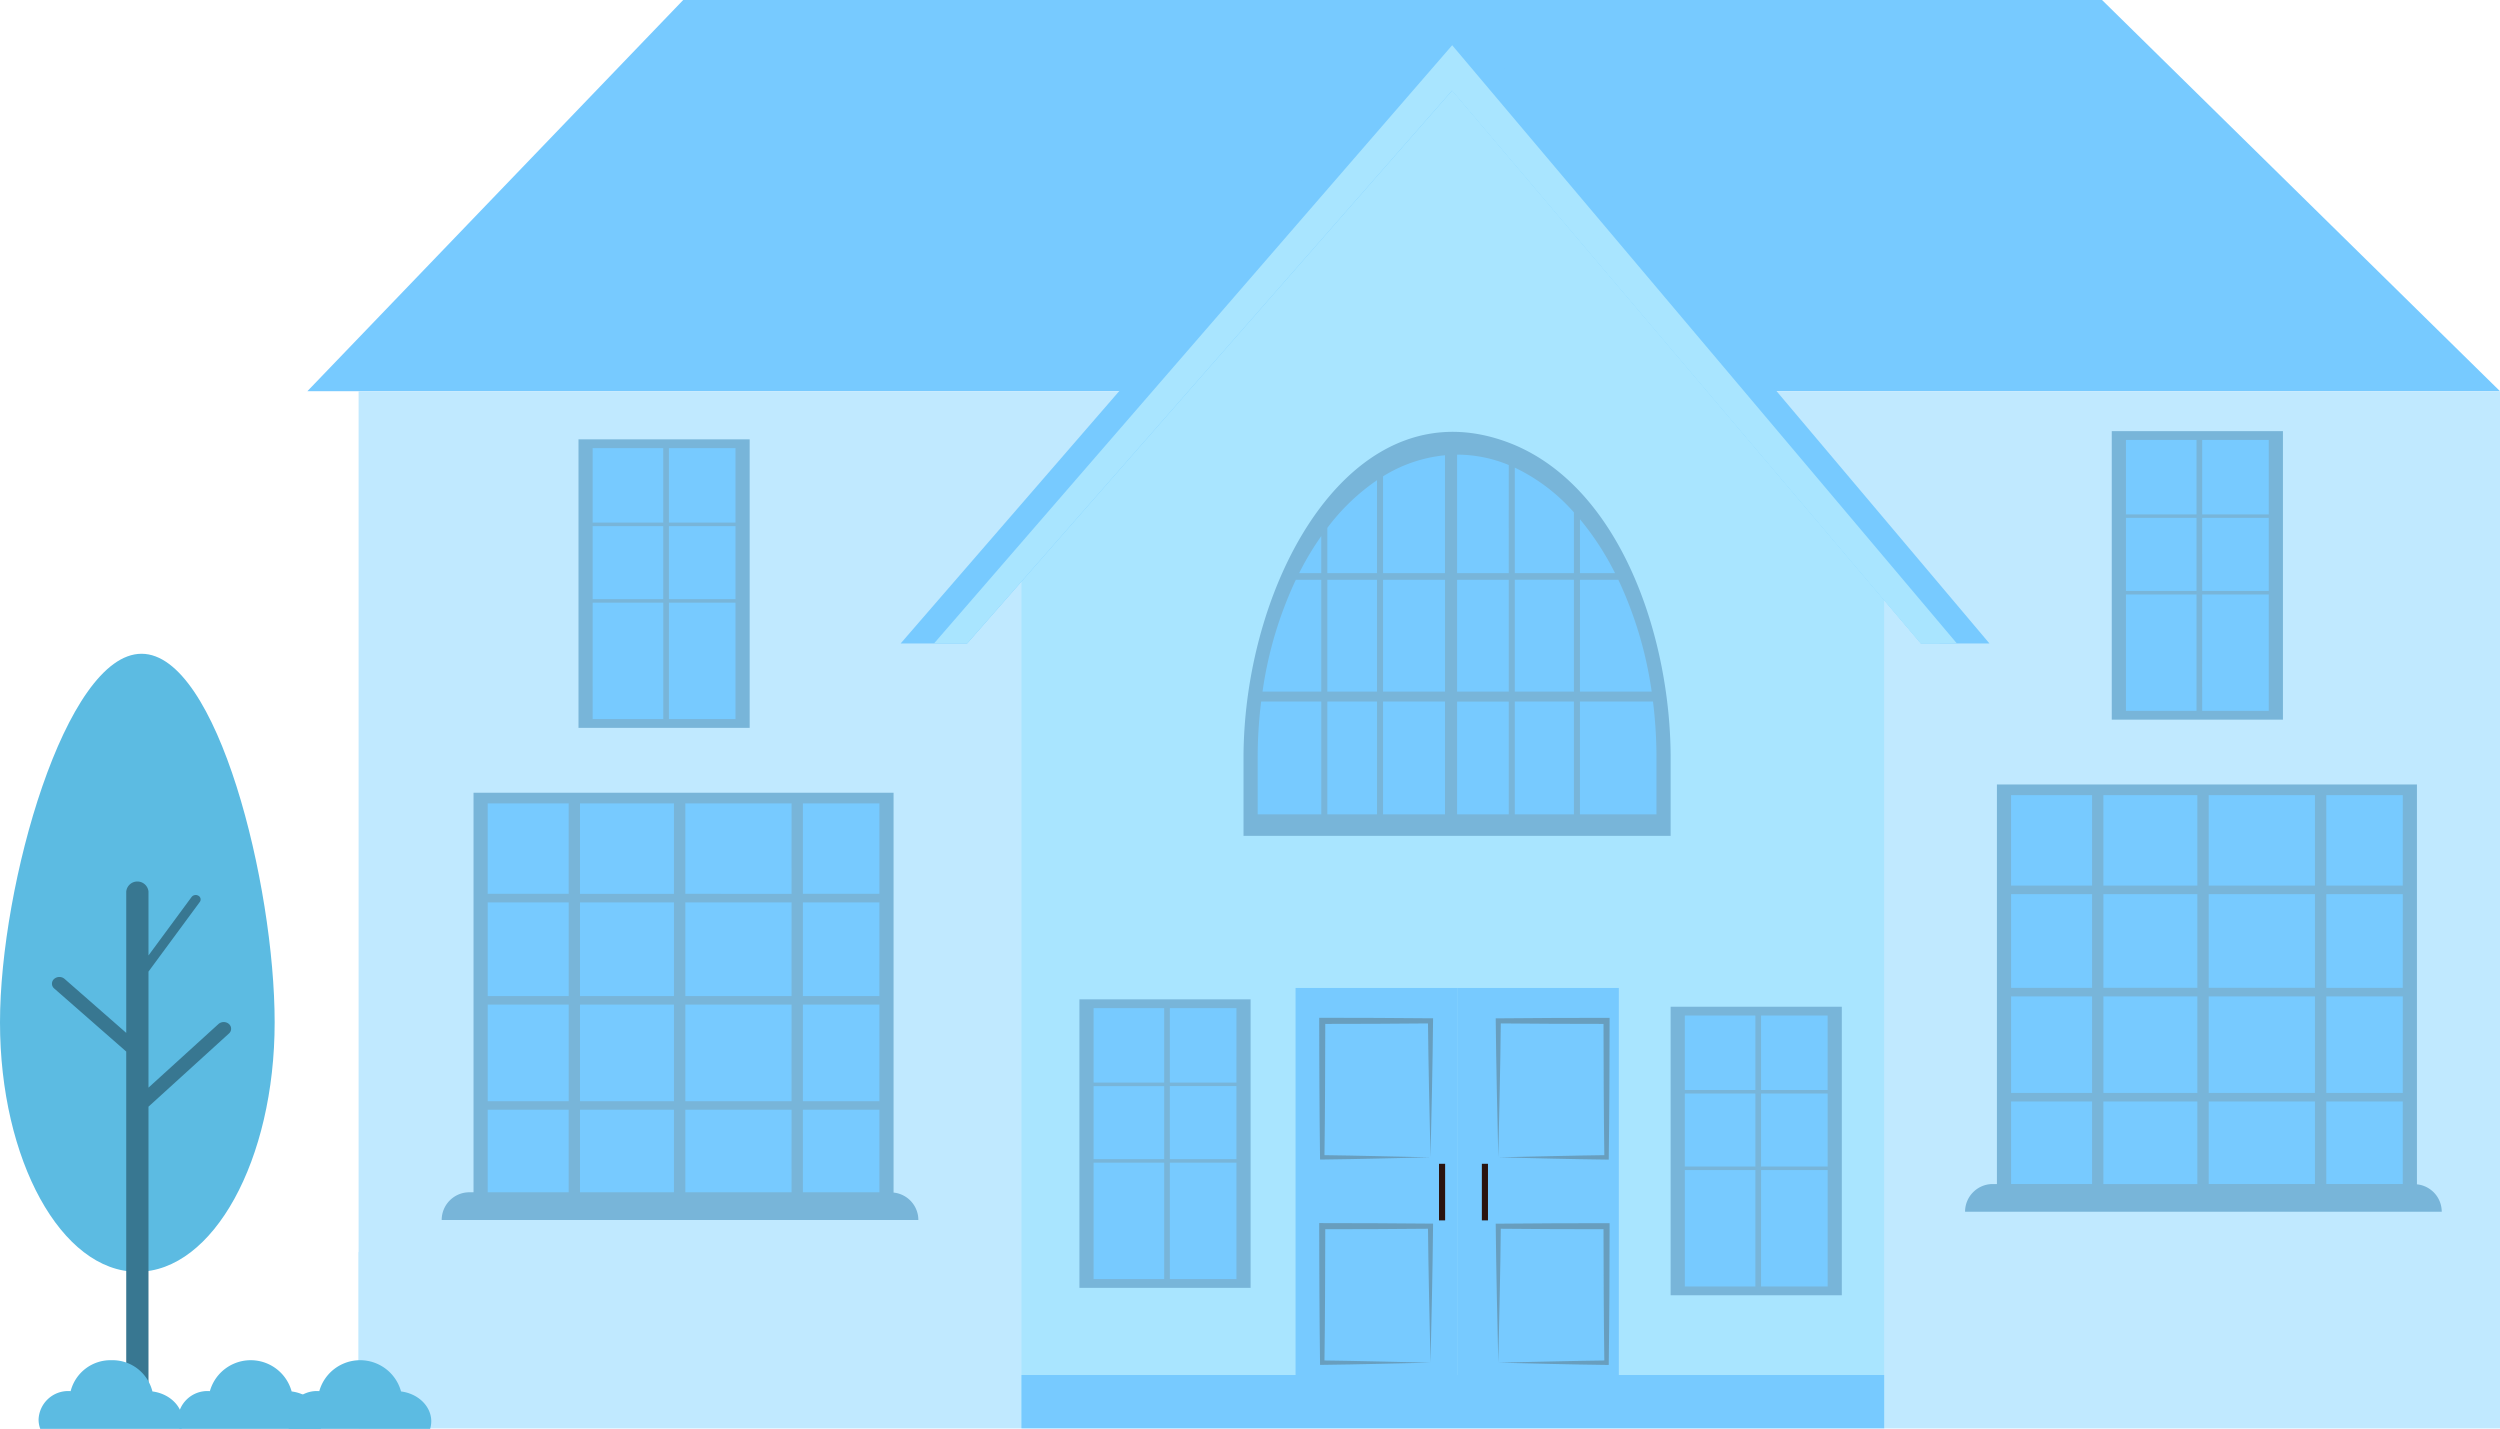
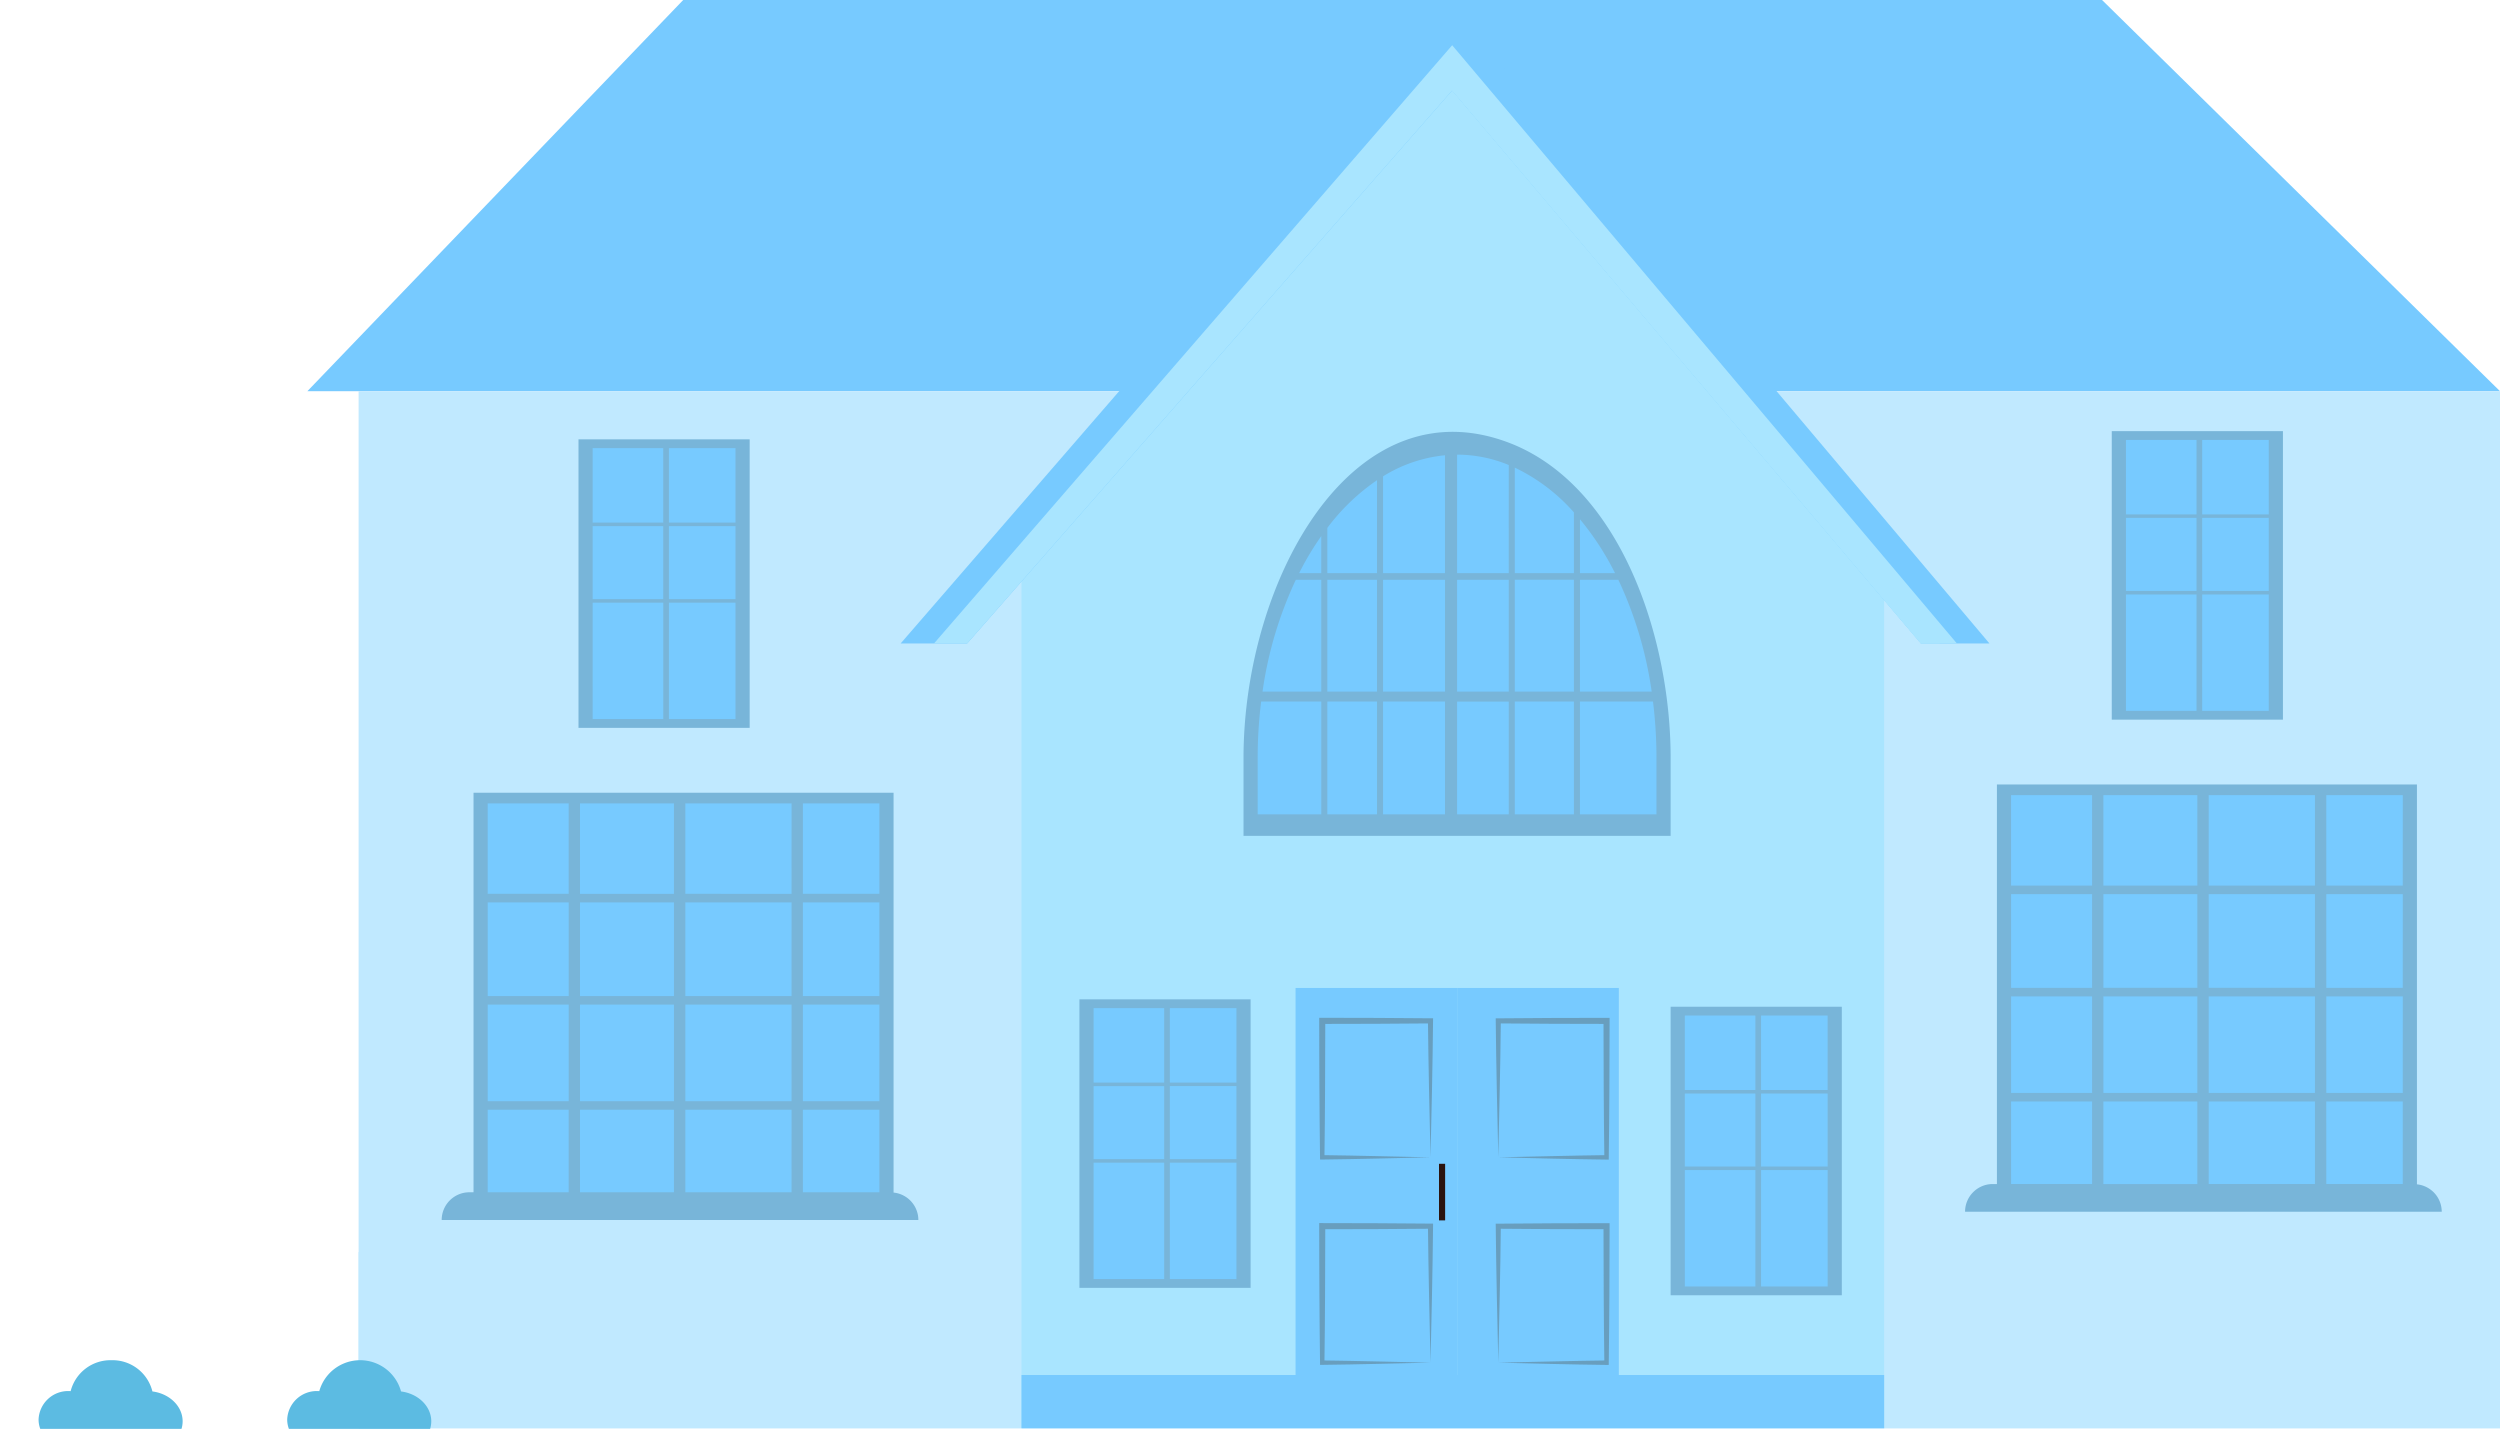
<svg xmlns="http://www.w3.org/2000/svg" width="556.152" height="317.868" viewBox="0 0 556.152 317.868">
  <defs>
    <clipPath id="a">
      <rect width="556.152" height="317.868" fill="none" />
    </clipPath>
  </defs>
  <g transform="translate(0 0.001)">
    <path d="M221.827,0,138.218,87.03H626L537.467,0Z" transform="translate(-69.844 0)" fill="#77caff" />
    <rect width="476.378" height="230.695" transform="translate(79.774 87.03)" fill="#c0e9ff" />
    <rect width="476.382" height="39.173" transform="translate(79.771 278.551)" fill="#c0e9ff" />
    <path d="M459.372,131.832V322.4H651.277V131.832L555.324,9.264Z" transform="translate(-232.127 -4.682)" fill="#a9e5ff" />
    <path d="M647.234,144.667H631.979L527.707,21.641l-107.9,123.026h-14.8L527.707,3.006Z" transform="translate(-204.655 -1.519)" fill="#77caff" />
    <path d="M647.579,153.427h-8.013L535.294,30.4l-107.9,123.026H420.02L535.294,20.342Z" transform="translate(-212.242 -10.28)" fill="#a9e5ff" />
    <path d="M653.046,29.486,761.517,158.048h-4.2L653.046,35.022" transform="translate(-329.993 -14.9)" fill="#a9e5ff" />
    <path d="M427.936,289.372h0Z" transform="translate(-216.242 -146.224)" fill="#a9e5ff" />
    <rect width="90.29" height="90.96" transform="translate(106.92 177.536)" fill="#77caff" />
    <g transform="translate(0 0)">
      <g clip-path="url(#a)">
        <path d="M299.154,445.434v-88.95H205.713v88.885h-.921a6.165,6.165,0,0,0-6.164,6.165H304.67a6.144,6.144,0,0,0-5.515-6.1m-90.29-64.557h18.02v20.847h-18.02Zm0,22.749h18.02v21.481h-18.02ZM250.3,425.107h-20.9V403.625h20.9Zm-20.9-44.23h20.9v20.847h-20.9Zm47.059,20.847H252.83V380.876h23.635Zm0,23.384H252.83V403.625h23.635Zm0,20.262H252.83v-18.36h23.635Zm2.52-18.359H296v18.36H278.985Zm17.018-1.9H278.985V403.625H296Zm0-23.384H278.985V380.876H296Zm-19.538-22.749H252.83V358.861h23.635Zm-26.162,0h-20.9V358.861h20.9Zm0,66.395h-20.9v-18.36h20.9ZM296,378.974H278.985V358.861H296Zm-69.118,0h-18.02V358.861h18.02Zm-18.02,48.035h18.02v18.36h-18.02Z" transform="translate(-100.37 -180.136)" fill="#78b5d9" />
        <path d="M562.4,282.094V267.173c0-38.536,20.6-69.887,45.931-69.887s45.934,31.351,45.934,69.887v14.921Z" transform="translate(-284.189 -99.691)" fill="#77caff" />
        <path d="M619.558,197.143c-35.679-14.931-60.349,29.8-60.349,69.622v17.313h95.019V266.766c0-26.755-10.988-59.539-34.67-69.622m14.5,29.964h8.535a87.034,87.034,0,0,1,7.418,24.88H634.053Zm7.8-1.478h-7.8V213.647a62.547,62.547,0,0,1,7.8,11.982m-9.145-13.508v13.508H619.558V202.158a41.024,41.024,0,0,1,13.153,9.963m-54.857,14.986h11.053v24.88H577.854Zm11.053,52.182H577.854V254.2h11.053Zm1.344-27.3v-24.88h13.782v24.88m2.688-24.88h11.495v24.88H606.721Zm-2.688,52.182H590.251V254.2h13.782Zm2.688-25.087h11.495V279.29H606.721Zm12.837-27.1h13.153v24.88H619.558Zm13.153,52.182H619.558V254.2h13.153Zm-14.5-53.661H606.721V199.271a30.09,30.09,0,0,1,11.495,2.307Zm-14.183-26.22v26.22H590.251V204.1a31.882,31.882,0,0,1,13.782-4.691m-15.126,5.549v20.671H577.854V215.57a46.745,46.745,0,0,1,11.053-10.612m-12.4,12.434v8.237h-4.927a64.555,64.555,0,0,1,4.927-8.237m-5.659,9.715h5.659v24.88H563.438a87.013,87.013,0,0,1,7.412-24.88m-8.49,39.658a100.726,100.726,0,0,1,.776-12.563h13.373V279.29H562.361Zm88.715,12.524H634.053V254.2H650.3a101.08,101.08,0,0,1,.774,12.563Z" transform="translate(-282.576 -98.132)" fill="#78b5d9" />
        <rect width="34.929" height="62.227" transform="translate(130.269 98.717)" fill="#77caff" />
        <path d="M298.232,197.576h-38.08v64.185h38.08ZM295.08,216.1H280.267V199.534H295.08Zm-14.813.782H295.08v16.243H280.267Zm-1.261-.782H263.3V199.534h15.7Zm0,17.025H263.3V216.881h15.7Zm-15.7.784h15.7V259.8H263.3Zm16.964,0H295.08V259.8H280.267Z" transform="translate(-131.459 -99.838)" fill="#78b5d9" />
        <rect width="35.955" height="90.905" transform="translate(324.169 219.78)" fill="#77caff" />
        <path d="M673.2,488.747l12.154-.273c2.007-.055,4-.086,5.984-.125s3.966-.074,5.944-.094l-.491.491-.086-7.589-.053-7.589c-.038-5.06-.031-10.119-.049-15.179l.678.678-12.041-.028-12.042-.085.566-.566-.1,7.5-.137,7.541Zm0,0-.332-15.041-.137-7.637-.1-7.679-.007-.562.573,0,12.042-.085,12.041-.027.681,0,0,.679c-.018,5.06-.01,10.119-.049,15.179l-.053,7.589-.085,7.589-.006.5-.486,0c-2.036-.02-4.069-.056-6.1-.094s-4.051-.07-6.058-.124Z" transform="translate(-339.888 -231.287)" fill="#689ebe" />
        <path d="M673.2,581.082l12.154-.273c2.007-.055,4-.086,5.984-.125s3.966-.074,5.944-.094l-.491.491-.086-7.589-.053-7.59c-.038-5.059-.031-10.119-.049-15.178l.678.678-12.041-.027-12.042-.084.566-.566-.1,7.5-.137,7.541Zm0,0-.332-15.04-.137-7.637-.1-7.678-.007-.562.573,0,12.042-.085,12.041-.028h.681l0,.68c-.018,5.059-.01,10.119-.049,15.178l-.053,7.59-.085,7.589-.006.5-.486,0c-2.036-.02-4.069-.056-6.1-.094s-4.051-.07-6.058-.124Z" transform="translate(-339.888 -277.946)" fill="#689ebe" />
        <rect width="35.955" height="90.905" transform="translate(288.214 219.78)" fill="#77caff" />
        <path d="M618.007,488.747l-11.928.273c-2.007.054-4.032.086-6.058.124s-4.06.074-6.1.094l-.486,0-.005-.5-.086-7.589-.053-7.589c-.038-5.06-.031-10.119-.048-15.179l0-.679.681,0,12.041.027,12.042.085.573,0-.007.562-.1,7.679-.136,7.637Zm0,0-.333-15.316-.136-7.541-.1-7.5.566.566-12.042.085-12.041.028.678-.678c-.018,5.06-.01,10.119-.049,15.179l-.053,7.589-.085,7.589-.491-.491c1.978.02,3.958.056,5.945.094s3.977.07,5.984.125Z" transform="translate(-299.775 -231.287)" fill="#689ebe" />
        <path d="M618.007,581.082l-11.928.273c-2.007.054-4.032.086-6.058.124s-4.06.074-6.1.094l-.486,0-.005-.5-.086-7.589-.053-7.59c-.038-5.059-.031-10.119-.048-15.178l0-.68h.681l12.041.028,12.042.085.573,0-.007.562-.1,7.678-.136,7.637Zm0,0-.333-15.316-.136-7.541-.1-7.5.566.566-12.042.084-12.041.027.678-.678c-.018,5.059-.01,10.119-.049,15.178l-.053,7.59-.085,7.589-.491-.491c1.978.02,3.958.056,5.945.094s3.977.07,5.984.125Z" transform="translate(-299.775 -277.946)" fill="#689ebe" />
        <rect width="1.361" height="12.587" transform="translate(320.123 258.897)" fill="#2a130e" />
-         <rect width="1.361" height="12.587" transform="translate(329.655 258.897)" fill="#2a130e" />
        <path d="M562.812,618.332H459.372v11.844H651.277V618.332Z" transform="translate(-232.127 -312.452)" fill="#77caff" />
        <rect width="34.929" height="62.227" transform="translate(241.707 223.287)" fill="#77caff" />
        <path d="M523.5,449.391h-38.08v64.185H523.5Zm-3.152,18.524H505.538V451.349h14.813Zm-14.814.782h14.813V484.94H505.537Zm-1.26-.782h-15.7V451.349h15.7Zm0,17.025h-15.7V468.7h15.7Zm-15.7.784h15.7v25.895h-15.7Zm16.963,0h14.813v25.895H505.537Z" transform="translate(-245.291 -227.084)" fill="#78b5d9" />
        <rect width="34.929" height="62.227" transform="translate(373.227 224.939)" fill="#77caff" />
        <path d="M789.368,452.732h-38.08v64.185h38.08Zm-3.152,18.523H771.4V454.69h14.813Zm-14.813.782h14.813V488.28H771.4Zm-1.26-.782h-15.7V454.69h15.7Zm0,17.025h-15.7V472.037h15.7Zm-15.7.784h15.7v25.895h-15.7Zm16.964,0h14.813v25.895H771.4Z" transform="translate(-379.637 -228.772)" fill="#78b5d9" />
        <rect width="90.29" height="90.96" transform="translate(445.811 175.704)" fill="#77caff" />
        <path d="M984.218,441.729v-88.95H890.778v88.885h-.922a6.165,6.165,0,0,0-6.164,6.165H989.734a6.144,6.144,0,0,0-5.516-6.1m-90.289-64.557h18.02v20.847h-18.02Zm0,22.749h18.02V421.4h-18.02ZM935.366,421.4h-20.9V399.92h20.9Zm-20.9-44.23h20.9v20.847h-20.9Zm47.06,20.847H937.894V377.171h23.635Zm0,23.383H937.894V399.92h23.635Zm0,20.262H937.894V423.3h23.635Zm2.521-18.36h17.017v18.36H964.05Zm17.017-1.9H964.05V399.92h17.017Zm0-23.383H964.05V377.171h17.017Zm-19.538-22.749H937.894V355.155h23.635Zm-26.163,0h-20.9V355.155h20.9Zm0,66.395h-20.9V423.3h20.9Zm45.7-66.395H964.05V355.155h17.017Zm-69.118,0h-18.02V355.155h18.02ZM893.929,423.3h18.02v18.36h-18.02Z" transform="translate(-446.542 -178.264)" fill="#78b5d9" />
        <rect width="34.929" height="62.227" transform="translate(471.36 96.884)" fill="#77caff" />
        <path d="M987.742,193.87h-38.08v64.185h38.08Zm-3.151,18.523H969.776V195.828H984.59Zm-14.814.782H984.59v16.243H969.776Zm-1.26-.782h-15.7V195.828h15.7Zm0,17.025h-15.7V213.176h15.7Zm-15.7.784h15.7V256.1h-15.7Zm16.963,0H984.59V256.1H969.776Z" transform="translate(-479.878 -97.965)" fill="#78b5d9" />
-         <path d="M61.1,376c0,30.644-13.68,55.487-30.552,55.487S0,406.645,0,376s14.615-82,31.49-82S61.1,345.358,61.1,376" transform="translate(0 -148.563)" fill="#5cbbe2" />
-         <path d="M62.741,428.11a1.781,1.781,0,0,0-2.335.006L44.843,442.265V416.449l11.414-15.487a.939.939,0,0,0-.305-1.38,1.176,1.176,0,0,0-1.527.278l-9.582,13V398.645a2.489,2.489,0,0,0-4.952,0v31.443L26.167,418.07a1.779,1.779,0,0,0-2.334.033,1.392,1.392,0,0,0,.037,2.108l16.021,14.03v80.633a2.489,2.489,0,0,0,4.952,0V446.5l17.9-16.278a1.392,1.392,0,0,0-.006-2.11" transform="translate(-11.809 -200.311)" fill="#387791" />
        <path d="M49.14,626.961a5.814,5.814,0,0,0,.254-1.669c0-3.38-2.92-6.17-6.724-6.659a9.139,9.139,0,0,0-9.1-6.948,9.148,9.148,0,0,0-9.087,6.879c-.109,0-.217-.015-.327-.015a6.589,6.589,0,0,0-6.81,6.343,5.935,5.935,0,0,0,.378,2.069Z" transform="translate(-8.765 -309.093)" fill="#5cbbe2" />
-         <path d="M111.752,626.961a5.815,5.815,0,0,0,.254-1.669c0-3.38-2.92-6.17-6.724-6.659a9.438,9.438,0,0,0-18.188-.069c-.109,0-.217-.015-.327-.015a6.589,6.589,0,0,0-6.81,6.343,5.935,5.935,0,0,0,.378,2.069Z" transform="translate(-40.403 -309.093)" fill="#5cbbe2" />
        <path d="M160.95,626.961a5.813,5.813,0,0,0,.254-1.669c0-3.38-2.92-6.17-6.724-6.659a9.438,9.438,0,0,0-18.188-.069c-.109,0-.217-.015-.327-.015a6.589,6.589,0,0,0-6.81,6.343,5.935,5.935,0,0,0,.378,2.069Z" transform="translate(-65.264 -309.093)" fill="#5cbbe2" />
      </g>
    </g>
  </g>
</svg>